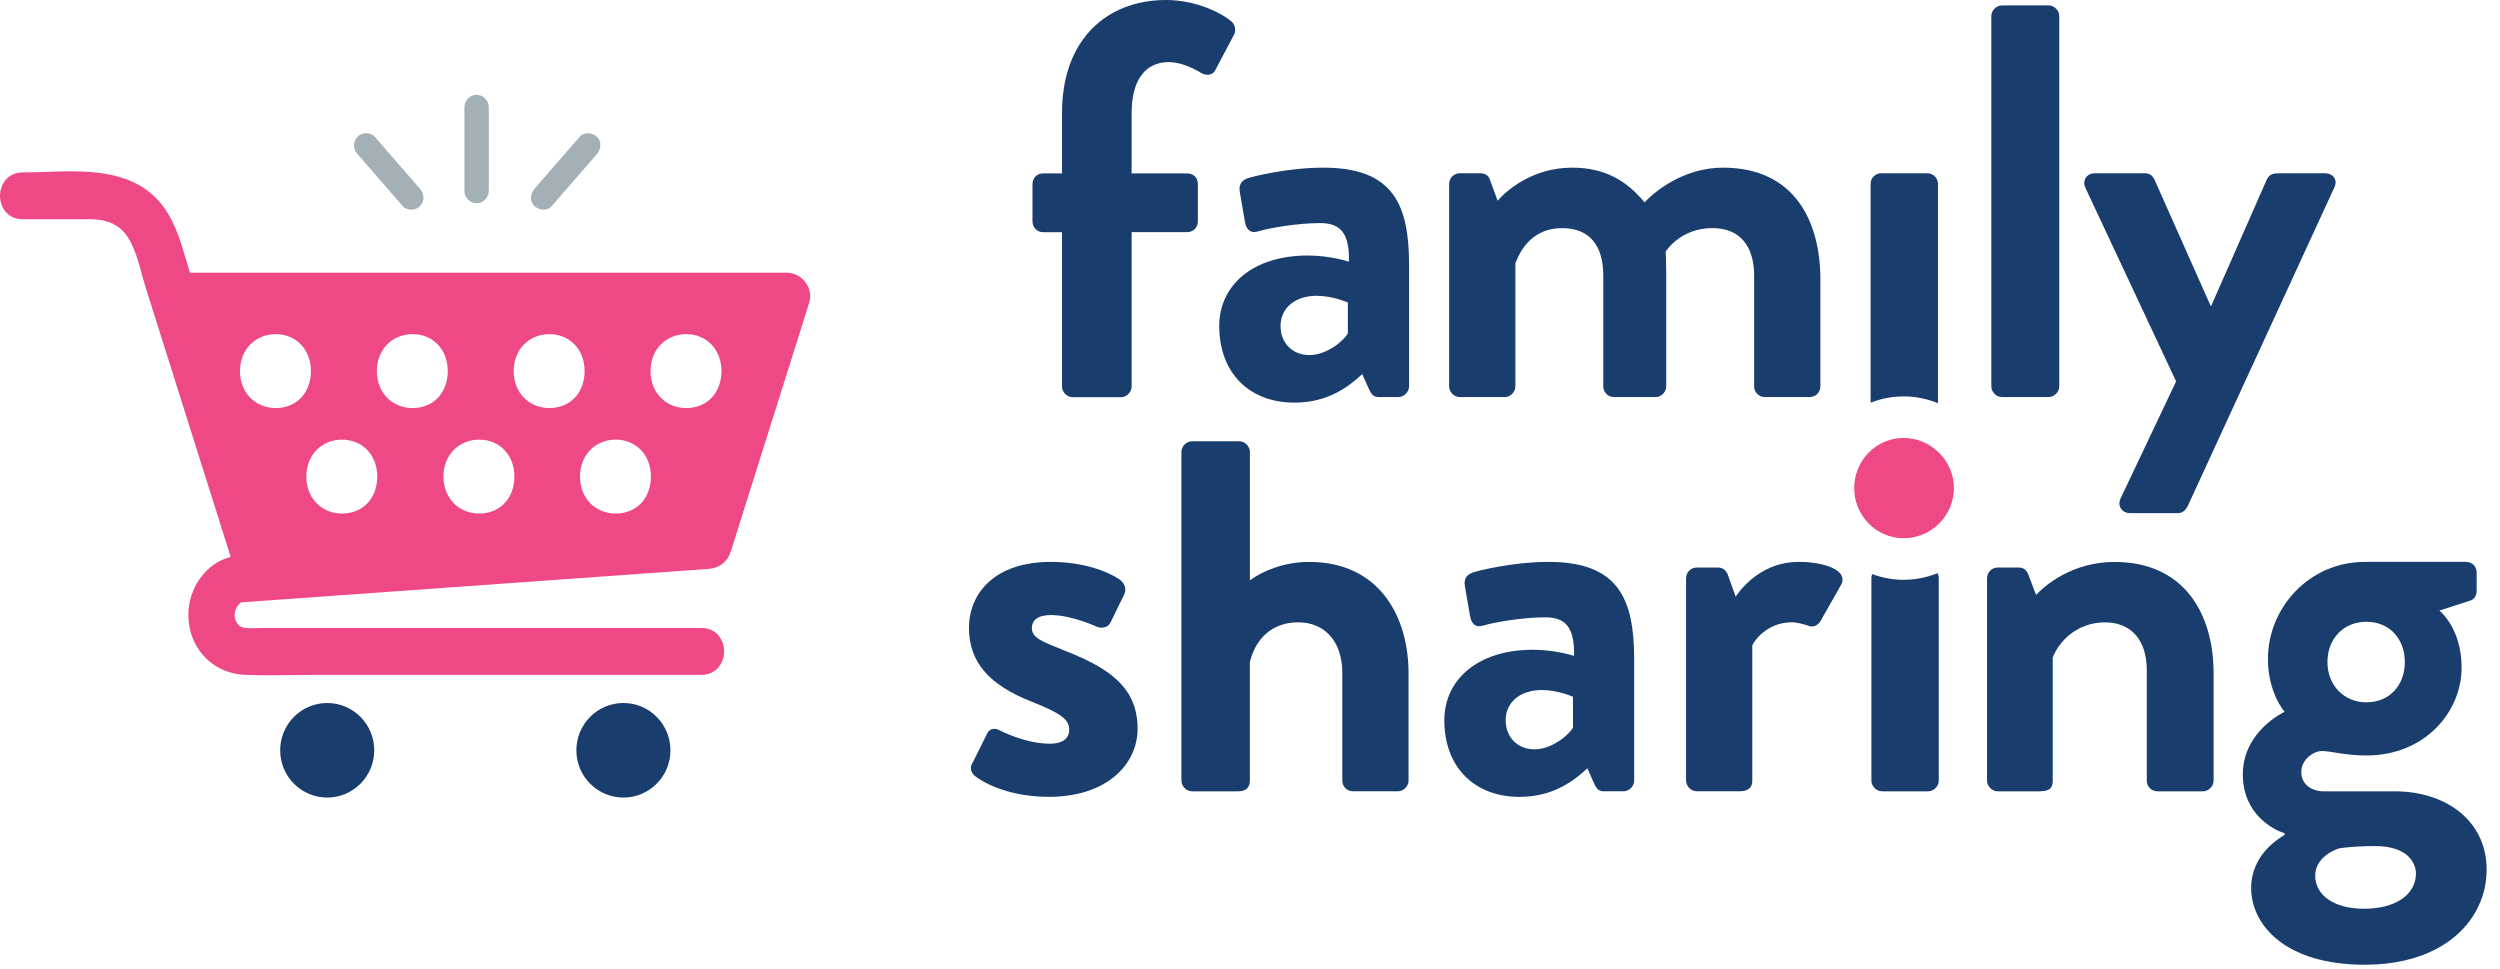
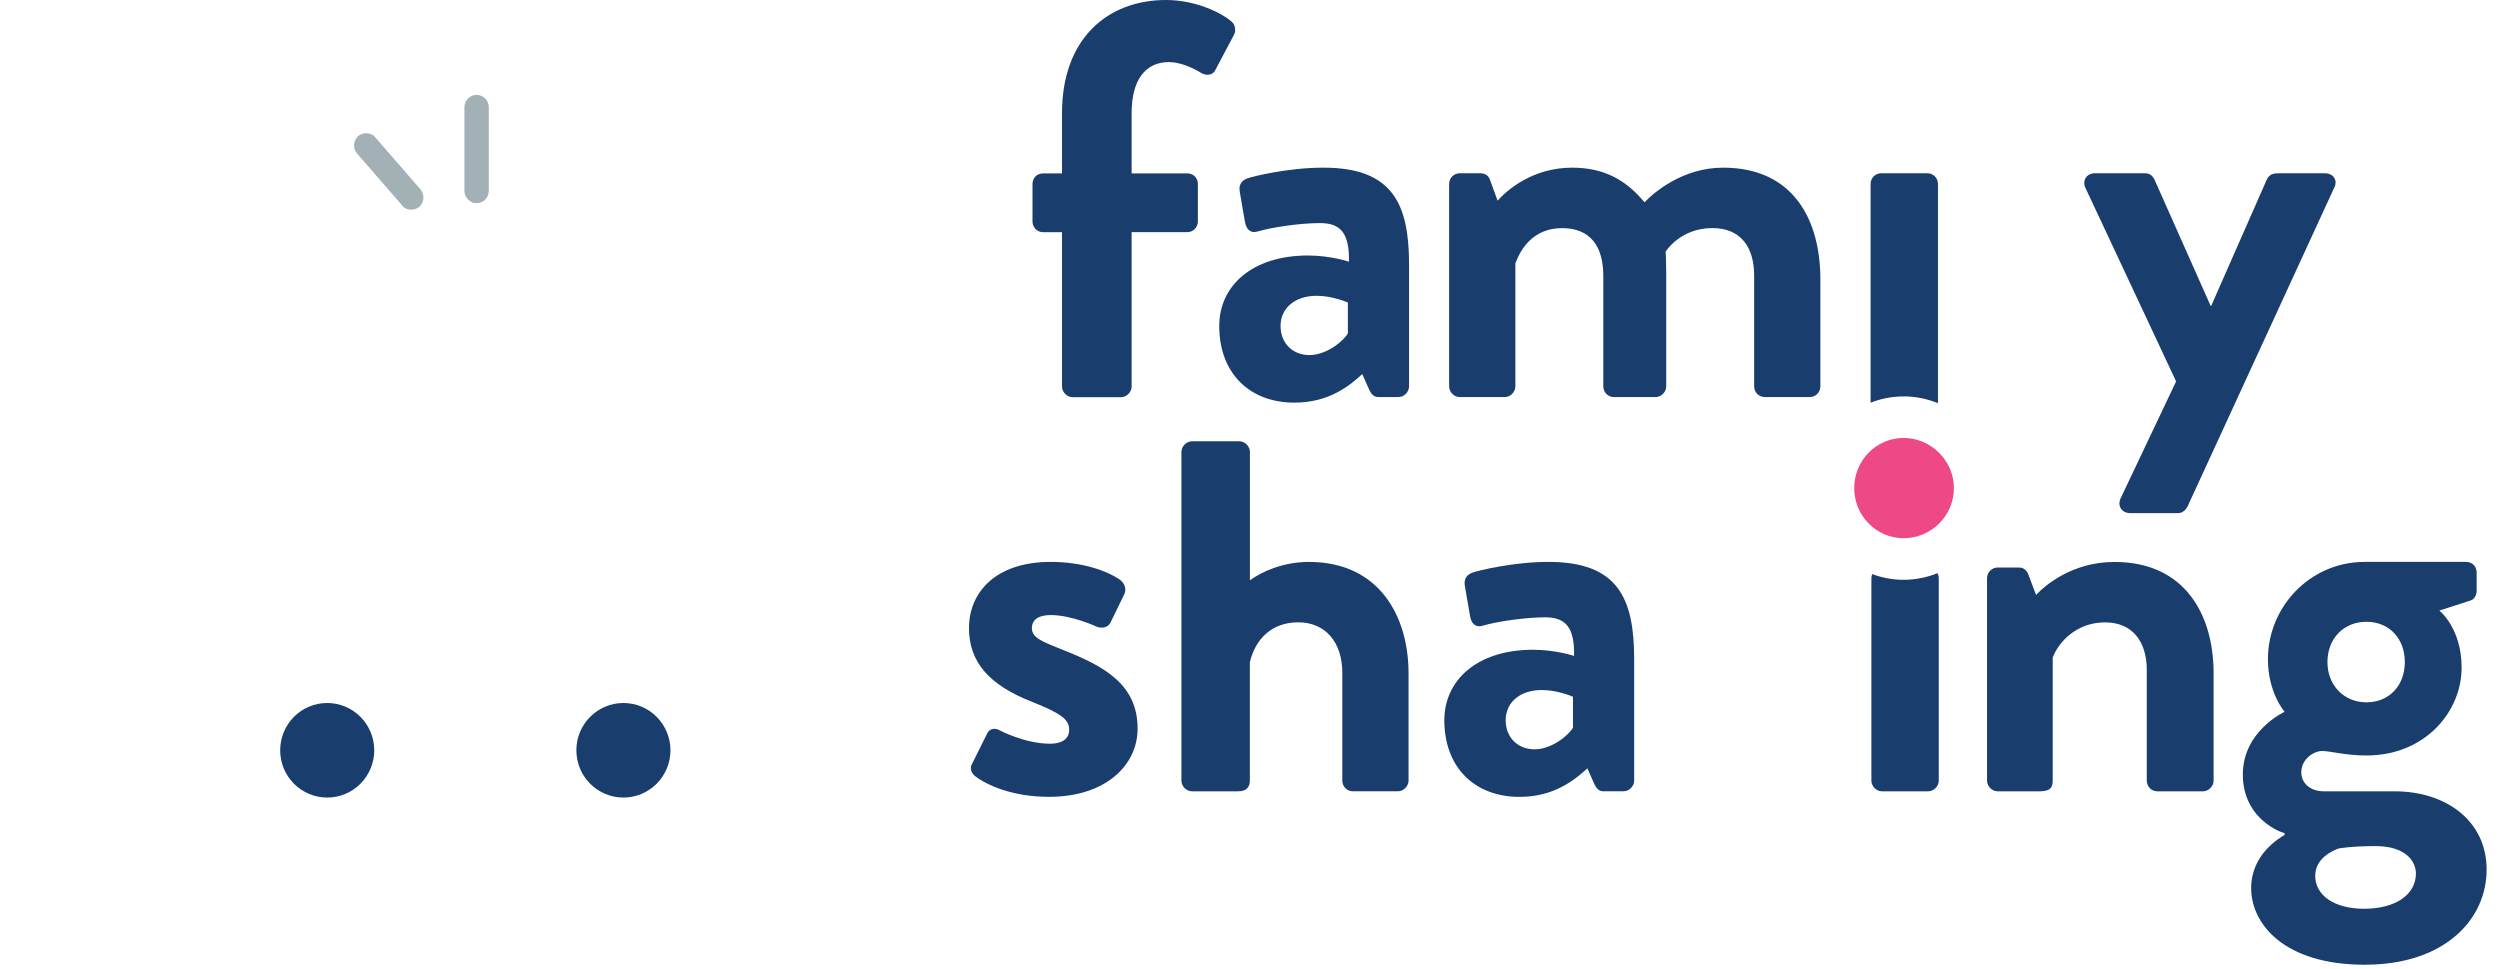
<svg xmlns="http://www.w3.org/2000/svg" width="129" height="50" viewBox="0 0 129 50" fill="none">
  <path d="M67.51 13.185C68.658 13.185 69.606 13.503 69.606 13.503C69.635 12.031 69.176 11.511 68.112 11.511C67.049 11.511 65.557 11.742 64.895 11.944C64.493 12.06 64.293 11.8 64.235 11.424L63.976 9.922C63.889 9.489 64.119 9.288 64.377 9.2C64.607 9.113 66.445 8.651 68.284 8.651C71.874 8.651 72.708 10.527 72.708 13.674V19.938C72.708 20.227 72.449 20.487 72.161 20.487H71.127C70.926 20.487 70.781 20.399 70.639 20.083L70.293 19.303C69.633 19.909 68.57 20.776 66.79 20.776C64.493 20.776 62.913 19.274 62.913 16.82C62.913 14.77 64.578 13.183 67.508 13.183L67.51 13.185ZM67.568 18.322C68.487 18.322 69.379 17.542 69.55 17.197V15.61C69.55 15.61 68.774 15.263 67.942 15.263C66.823 15.263 66.076 15.897 66.076 16.82C66.076 17.688 66.678 18.322 67.57 18.322H67.568Z" fill="#193D6D" />
  <path d="M74.777 9.489C74.777 9.171 75.035 8.94 75.323 8.94H76.386C76.645 8.94 76.817 9.084 76.875 9.259L77.276 10.355C77.764 9.806 79.087 8.651 81.125 8.651C82.761 8.651 83.91 9.286 84.857 10.442C85.346 9.922 86.84 8.651 88.906 8.651C92.583 8.651 93.932 11.394 93.932 14.425V19.938C93.932 20.227 93.703 20.487 93.386 20.487H91.06C90.744 20.487 90.514 20.227 90.514 19.938V14.223C90.514 12.721 89.796 11.769 88.36 11.769C86.695 11.769 85.948 12.981 85.948 12.981C85.948 12.981 85.977 13.559 85.977 14.079V19.94C85.977 20.229 85.718 20.489 85.43 20.489H83.276C82.96 20.489 82.73 20.229 82.73 19.94V14.225C82.73 12.723 82.07 11.771 80.605 11.771C79.14 11.771 78.48 12.811 78.193 13.588V19.94C78.193 20.229 77.934 20.489 77.647 20.489H75.321C75.033 20.489 74.775 20.229 74.775 19.94V9.489H74.777Z" fill="#193D6D" />
-   <path d="M102.753 0.829C102.753 0.54 103.011 0.28 103.299 0.28H105.712C105.999 0.28 106.258 0.54 106.258 0.829V19.939C106.258 20.228 105.999 20.488 105.712 20.488H103.299C103.011 20.488 102.753 20.228 102.753 19.939V0.829Z" fill="#193D6D" />
  <path d="M107.607 9.691C107.435 9.317 107.665 8.94 108.095 8.94H110.679C110.938 8.94 111.081 9.084 111.168 9.259L114.069 15.783H114.098L116.969 9.259C117.112 8.97 117.315 8.94 117.658 8.94H119.955C120.414 8.94 120.644 9.315 120.443 9.691L112.879 26.131C112.792 26.303 112.62 26.478 112.391 26.478H109.92C109.49 26.478 109.231 26.104 109.432 25.698L112.287 19.68L107.607 9.691Z" fill="#193D6D" />
  <path d="M50.144 39.444L50.92 37.885C51.036 37.596 51.322 37.537 51.58 37.683C51.58 37.683 52.873 38.376 54.193 38.376C54.769 38.376 55.17 38.145 55.17 37.654C55.17 37.134 54.769 36.816 53.246 36.211C51.034 35.345 49.999 34.16 49.999 32.401C49.999 30.641 51.293 28.994 54.22 28.994C55.915 28.994 57.15 29.485 57.752 29.888C58.011 30.061 58.154 30.379 58.011 30.668L57.293 32.141C57.15 32.401 56.834 32.43 56.604 32.342C56.604 32.342 55.311 31.737 54.22 31.737C53.531 31.737 53.244 32.026 53.244 32.401C53.244 32.92 53.761 33.093 54.822 33.526C57.034 34.391 58.7 35.345 58.7 37.596C58.7 39.501 57.034 41.117 54.133 41.117C52.238 41.117 50.916 40.511 50.314 40.047C50.142 39.904 50.026 39.673 50.142 39.442L50.144 39.444Z" fill="#193D6D" />
  <path d="M60.961 23.32C60.961 23.03 61.22 22.77 61.508 22.77H63.949C64.237 22.77 64.495 23.03 64.495 23.32V29.947C65.071 29.515 66.19 28.995 67.539 28.995C71.187 28.995 72.681 31.823 72.681 34.739V40.281C72.681 40.57 72.422 40.83 72.135 40.83H69.809C69.492 40.83 69.263 40.57 69.263 40.281V34.71C69.263 33.123 68.373 32.112 66.993 32.112C65.613 32.112 64.781 32.977 64.493 34.163V40.283C64.493 40.602 64.322 40.832 63.891 40.832H61.508C61.22 40.832 60.961 40.572 60.961 40.283V23.322V23.32Z" fill="#193D6D" />
  <path d="M79.126 33.528C80.274 33.528 81.222 33.846 81.222 33.846C81.251 32.374 80.791 31.854 79.728 31.854C78.665 31.854 77.173 32.084 76.511 32.286C76.109 32.403 75.909 32.143 75.851 31.766L75.592 30.265C75.505 29.832 75.735 29.631 75.993 29.543C76.223 29.456 78.06 28.994 79.9 28.994C83.49 28.994 84.323 30.87 84.323 34.017V40.281C84.323 40.569 84.065 40.83 83.777 40.83H82.743C82.542 40.83 82.397 40.742 82.254 40.426L81.909 39.646C81.249 40.251 80.185 41.119 78.406 41.119C76.109 41.119 74.528 39.617 74.528 37.163C74.528 35.112 76.194 33.526 79.124 33.526L79.126 33.528ZM79.184 38.665C80.103 38.665 80.994 37.885 81.166 37.539V35.953C81.166 35.953 80.39 35.605 79.558 35.605C78.439 35.605 77.692 36.24 77.692 37.163C77.692 38.03 78.294 38.665 79.186 38.665H79.184Z" fill="#193D6D" />
-   <path d="M87.003 29.833C87.003 29.515 87.261 29.284 87.549 29.284H88.639C88.898 29.284 89.07 29.428 89.157 29.659L89.558 30.784C89.96 30.206 91.023 28.993 92.805 28.993C94.153 28.993 95.36 29.426 95.016 30.147L93.953 32.023C93.81 32.283 93.522 32.398 93.293 32.283C93.206 32.254 92.775 32.111 92.459 32.111C91.311 32.111 90.622 32.891 90.419 33.294V40.279C90.419 40.683 90.16 40.828 89.759 40.828H87.547C87.259 40.828 87.001 40.569 87.001 40.279V29.829L87.003 29.833Z" fill="#193D6D" />
  <path d="M102.533 29.833C102.533 29.515 102.792 29.284 103.08 29.284H104.17C104.429 29.284 104.571 29.428 104.658 29.631L105.06 30.7C105.49 30.239 106.897 28.997 109.109 28.997C112.757 28.997 114.222 31.74 114.222 34.741V40.283C114.222 40.572 113.963 40.832 113.675 40.832H111.321C111.004 40.832 110.774 40.572 110.774 40.283V34.569C110.774 33.067 109.999 32.114 108.621 32.114C107.127 32.114 106.208 33.154 105.92 33.932V40.283C105.92 40.687 105.749 40.832 105.202 40.832H103.077C102.79 40.832 102.531 40.572 102.531 40.283V29.833H102.533Z" fill="#193D6D" />
  <path d="M117.886 36.73C117.886 36.73 117.025 35.749 117.025 34.017C117.025 31.332 119.179 28.994 122.022 28.994H127.249C127.565 28.994 127.795 29.225 127.795 29.543V30.496C127.795 30.697 127.679 30.928 127.478 30.986L125.871 31.506C125.871 31.506 127.019 32.401 127.019 34.451C127.019 36.733 125.124 38.983 122.107 38.983C121.014 38.983 120.27 38.752 119.81 38.752C119.409 38.752 118.747 39.155 118.747 39.85C118.747 40.455 119.264 40.832 119.895 40.832H123.572C126.185 40.832 128.31 42.333 128.31 44.872C128.31 47.412 126.185 49.78 122.02 49.78C117.855 49.78 116.16 47.674 116.16 45.825C116.16 44.093 117.596 43.257 117.884 43.082V42.994C117.396 42.851 115.73 42.071 115.73 39.964C115.73 37.712 117.884 36.73 117.884 36.73H117.886ZM121.991 46.892C123.599 46.892 124.662 46.17 124.662 45.072C124.662 44.552 124.261 43.658 122.566 43.658C121.935 43.658 121.302 43.687 120.7 43.774C120.354 43.889 119.465 44.294 119.465 45.188C119.465 46.199 120.441 46.892 121.991 46.892ZM122.107 36.24C123.284 36.24 124.089 35.374 124.089 34.162C124.089 32.95 123.284 32.084 122.107 32.084C120.93 32.084 120.096 32.952 120.096 34.162C120.096 35.373 120.959 36.24 122.107 36.24Z" fill="#193D6D" />
  <path d="M54.8 11.981H53.823C53.507 11.981 53.277 11.721 53.277 11.432V9.498C53.277 9.18 53.507 8.949 53.823 8.949H54.8V5.831C54.8 2.021 57.125 0 60.171 0C61.694 0 63.043 0.663 63.56 1.125C63.732 1.271 63.79 1.587 63.676 1.789L62.7 3.635C62.586 3.866 62.269 3.924 62.011 3.781C61.638 3.55 60.947 3.203 60.316 3.203C59.081 3.203 58.392 4.155 58.392 5.829V8.947H61.264C61.58 8.947 61.81 9.178 61.81 9.496V11.43C61.81 11.719 61.58 11.979 61.264 11.979H58.392V19.946C58.392 20.235 58.133 20.495 57.845 20.495H55.346C55.058 20.495 54.8 20.235 54.8 19.946V11.979V11.981Z" fill="#193D6D" />
  <path d="M16.884 41.154C18.224 41.154 19.311 40.062 19.311 38.715C19.311 37.368 18.224 36.275 16.884 36.275C15.543 36.275 14.457 37.368 14.457 38.715C14.457 40.062 15.543 41.154 16.884 41.154Z" fill="#193D6D" />
  <path d="M32.168 41.154C33.508 41.154 34.595 40.062 34.595 38.715C34.595 37.368 33.508 36.275 32.168 36.275C30.828 36.275 29.741 37.368 29.741 38.715C29.741 40.062 30.828 41.154 32.168 41.154Z" fill="#193D6D" />
-   <path d="M41.576 14.585C41.342 14.262 40.976 14.071 40.597 14.071H9.801C9.739 13.871 9.679 13.667 9.619 13.461C9.292 12.351 8.953 11.203 8.163 10.34C6.685 8.722 4.38 8.801 2.346 8.87C1.935 8.884 1.546 8.897 1.167 8.897C0.401 8.897 0 9.506 0 10.107C0 10.708 0.401 11.315 1.167 11.315H3.691C3.813 11.315 3.935 11.313 4.057 11.311C4.817 11.299 5.533 11.286 6.131 11.733C6.797 12.232 7.072 13.243 7.316 14.135C7.378 14.362 7.436 14.578 7.498 14.776L11.905 28.741C11.845 28.755 11.792 28.77 11.742 28.785C10.691 29.109 9.87 30.169 9.741 31.363C9.644 32.274 9.901 33.135 10.461 33.788C11.005 34.422 11.788 34.788 12.661 34.822C13.085 34.838 13.513 34.843 13.939 34.843C14.366 34.843 14.794 34.836 15.214 34.832C15.638 34.826 16.06 34.822 16.482 34.822H36.197C36.962 34.822 37.364 34.212 37.364 33.611C37.364 33.01 36.962 32.403 36.197 32.403H13.639C13.53 32.403 13.418 32.407 13.306 32.409C13.089 32.416 12.866 32.424 12.657 32.403C12.361 32.374 12.226 32.17 12.172 32.05C12.063 31.806 12.094 31.505 12.251 31.284C12.4 31.074 12.445 31.072 12.615 31.066C12.648 31.066 12.681 31.064 12.721 31.062C12.895 31.049 13.068 31.037 13.242 31.024L36.554 29.356C37.113 29.317 37.541 28.986 37.703 28.475L41.758 15.608C41.866 15.265 41.802 14.892 41.578 14.585H41.576ZM14.227 21.056C13.174 21.056 12.383 20.262 12.383 19.149C12.383 18.037 13.174 17.242 14.227 17.242C15.28 17.242 16.044 18.037 16.044 19.149C16.044 20.262 15.307 21.056 14.227 21.056ZM17.649 26.499C16.596 26.499 15.806 25.704 15.806 24.592C15.806 23.479 16.596 22.685 17.649 22.685C18.702 22.685 19.466 23.479 19.466 24.592C19.466 25.704 18.729 26.499 17.649 26.499ZM21.289 21.056C20.236 21.056 19.445 20.262 19.445 19.149C19.445 18.037 20.236 17.242 21.289 17.242C22.342 17.242 23.105 18.037 23.105 19.149C23.105 20.262 22.369 21.056 21.289 21.056ZM24.726 26.499C23.672 26.499 22.882 25.704 22.882 24.592C22.882 23.479 23.672 22.685 24.726 22.685C25.779 22.685 26.542 23.479 26.542 24.592C26.542 25.704 25.806 26.499 24.726 26.499ZM28.349 21.056C27.295 21.056 26.505 20.262 26.505 19.149C26.505 18.037 27.295 17.242 28.349 17.242C29.402 17.242 30.165 18.037 30.165 19.149C30.165 20.262 29.429 21.056 28.349 21.056ZM31.771 26.499C30.718 26.499 29.927 25.704 29.927 24.592C29.927 23.479 30.718 22.685 31.771 22.685C32.824 22.685 33.587 23.479 33.587 24.592C33.587 25.704 32.851 26.499 31.771 26.499ZM35.41 21.056C34.357 21.056 33.567 20.262 33.567 19.149C33.567 18.037 34.357 17.242 35.41 17.242C36.463 17.242 37.227 18.037 37.227 19.149C37.227 20.262 36.49 21.056 35.41 21.056Z" fill="#EF4887" />
  <path d="M98.224 27.772C96.819 27.772 95.677 26.611 95.677 25.185C95.677 23.758 96.819 22.598 98.224 22.598C99.629 22.598 100.822 23.758 100.822 25.185C100.822 26.611 99.655 27.772 98.224 27.772Z" fill="#EF4887" />
  <path d="M98.213 20.453C98.844 20.453 99.446 20.58 99.999 20.805V9.489C99.999 9.171 99.74 8.94 99.453 8.94H97.069C96.781 8.94 96.523 9.171 96.523 9.489V20.78C97.048 20.572 97.615 20.456 98.211 20.456L98.213 20.453Z" fill="#193D6D" />
  <path d="M98.213 29.918C97.648 29.918 97.108 29.81 96.606 29.623C96.579 29.687 96.564 29.756 96.564 29.833V40.283C96.564 40.572 96.823 40.832 97.11 40.832H99.494C99.781 40.832 100.04 40.572 100.04 40.283V29.833C100.04 29.737 100.015 29.652 99.974 29.577C99.43 29.796 98.836 29.918 98.213 29.918Z" fill="#193D6D" />
  <path d="M21.672 9.741C20.894 8.847 20.116 7.951 19.338 7.056C19.12 6.807 18.667 6.817 18.448 7.056C18.204 7.323 18.216 7.684 18.448 7.951C19.226 8.845 20.004 9.741 20.782 10.635C20.999 10.885 21.452 10.875 21.672 10.635C21.916 10.369 21.903 10.007 21.672 9.741Z" fill="#A3B1B7" />
-   <path d="M28.468 10.635C29.246 9.741 30.024 8.845 30.802 7.95C31.018 7.701 31.063 7.297 30.802 7.056C30.564 6.838 30.144 6.79 29.913 7.056C29.135 7.95 28.357 8.847 27.579 9.741C27.364 9.991 27.318 10.394 27.579 10.635C27.817 10.854 28.237 10.902 28.468 10.635Z" fill="#A3B1B7" />
  <path d="M25.222 9.854V5.526C25.222 5.185 24.933 4.894 24.593 4.894C24.254 4.894 23.964 5.183 23.964 5.526V9.854C23.964 10.195 24.254 10.486 24.593 10.486C24.933 10.486 25.222 10.197 25.222 9.854Z" fill="#A3B1B7" />
</svg>